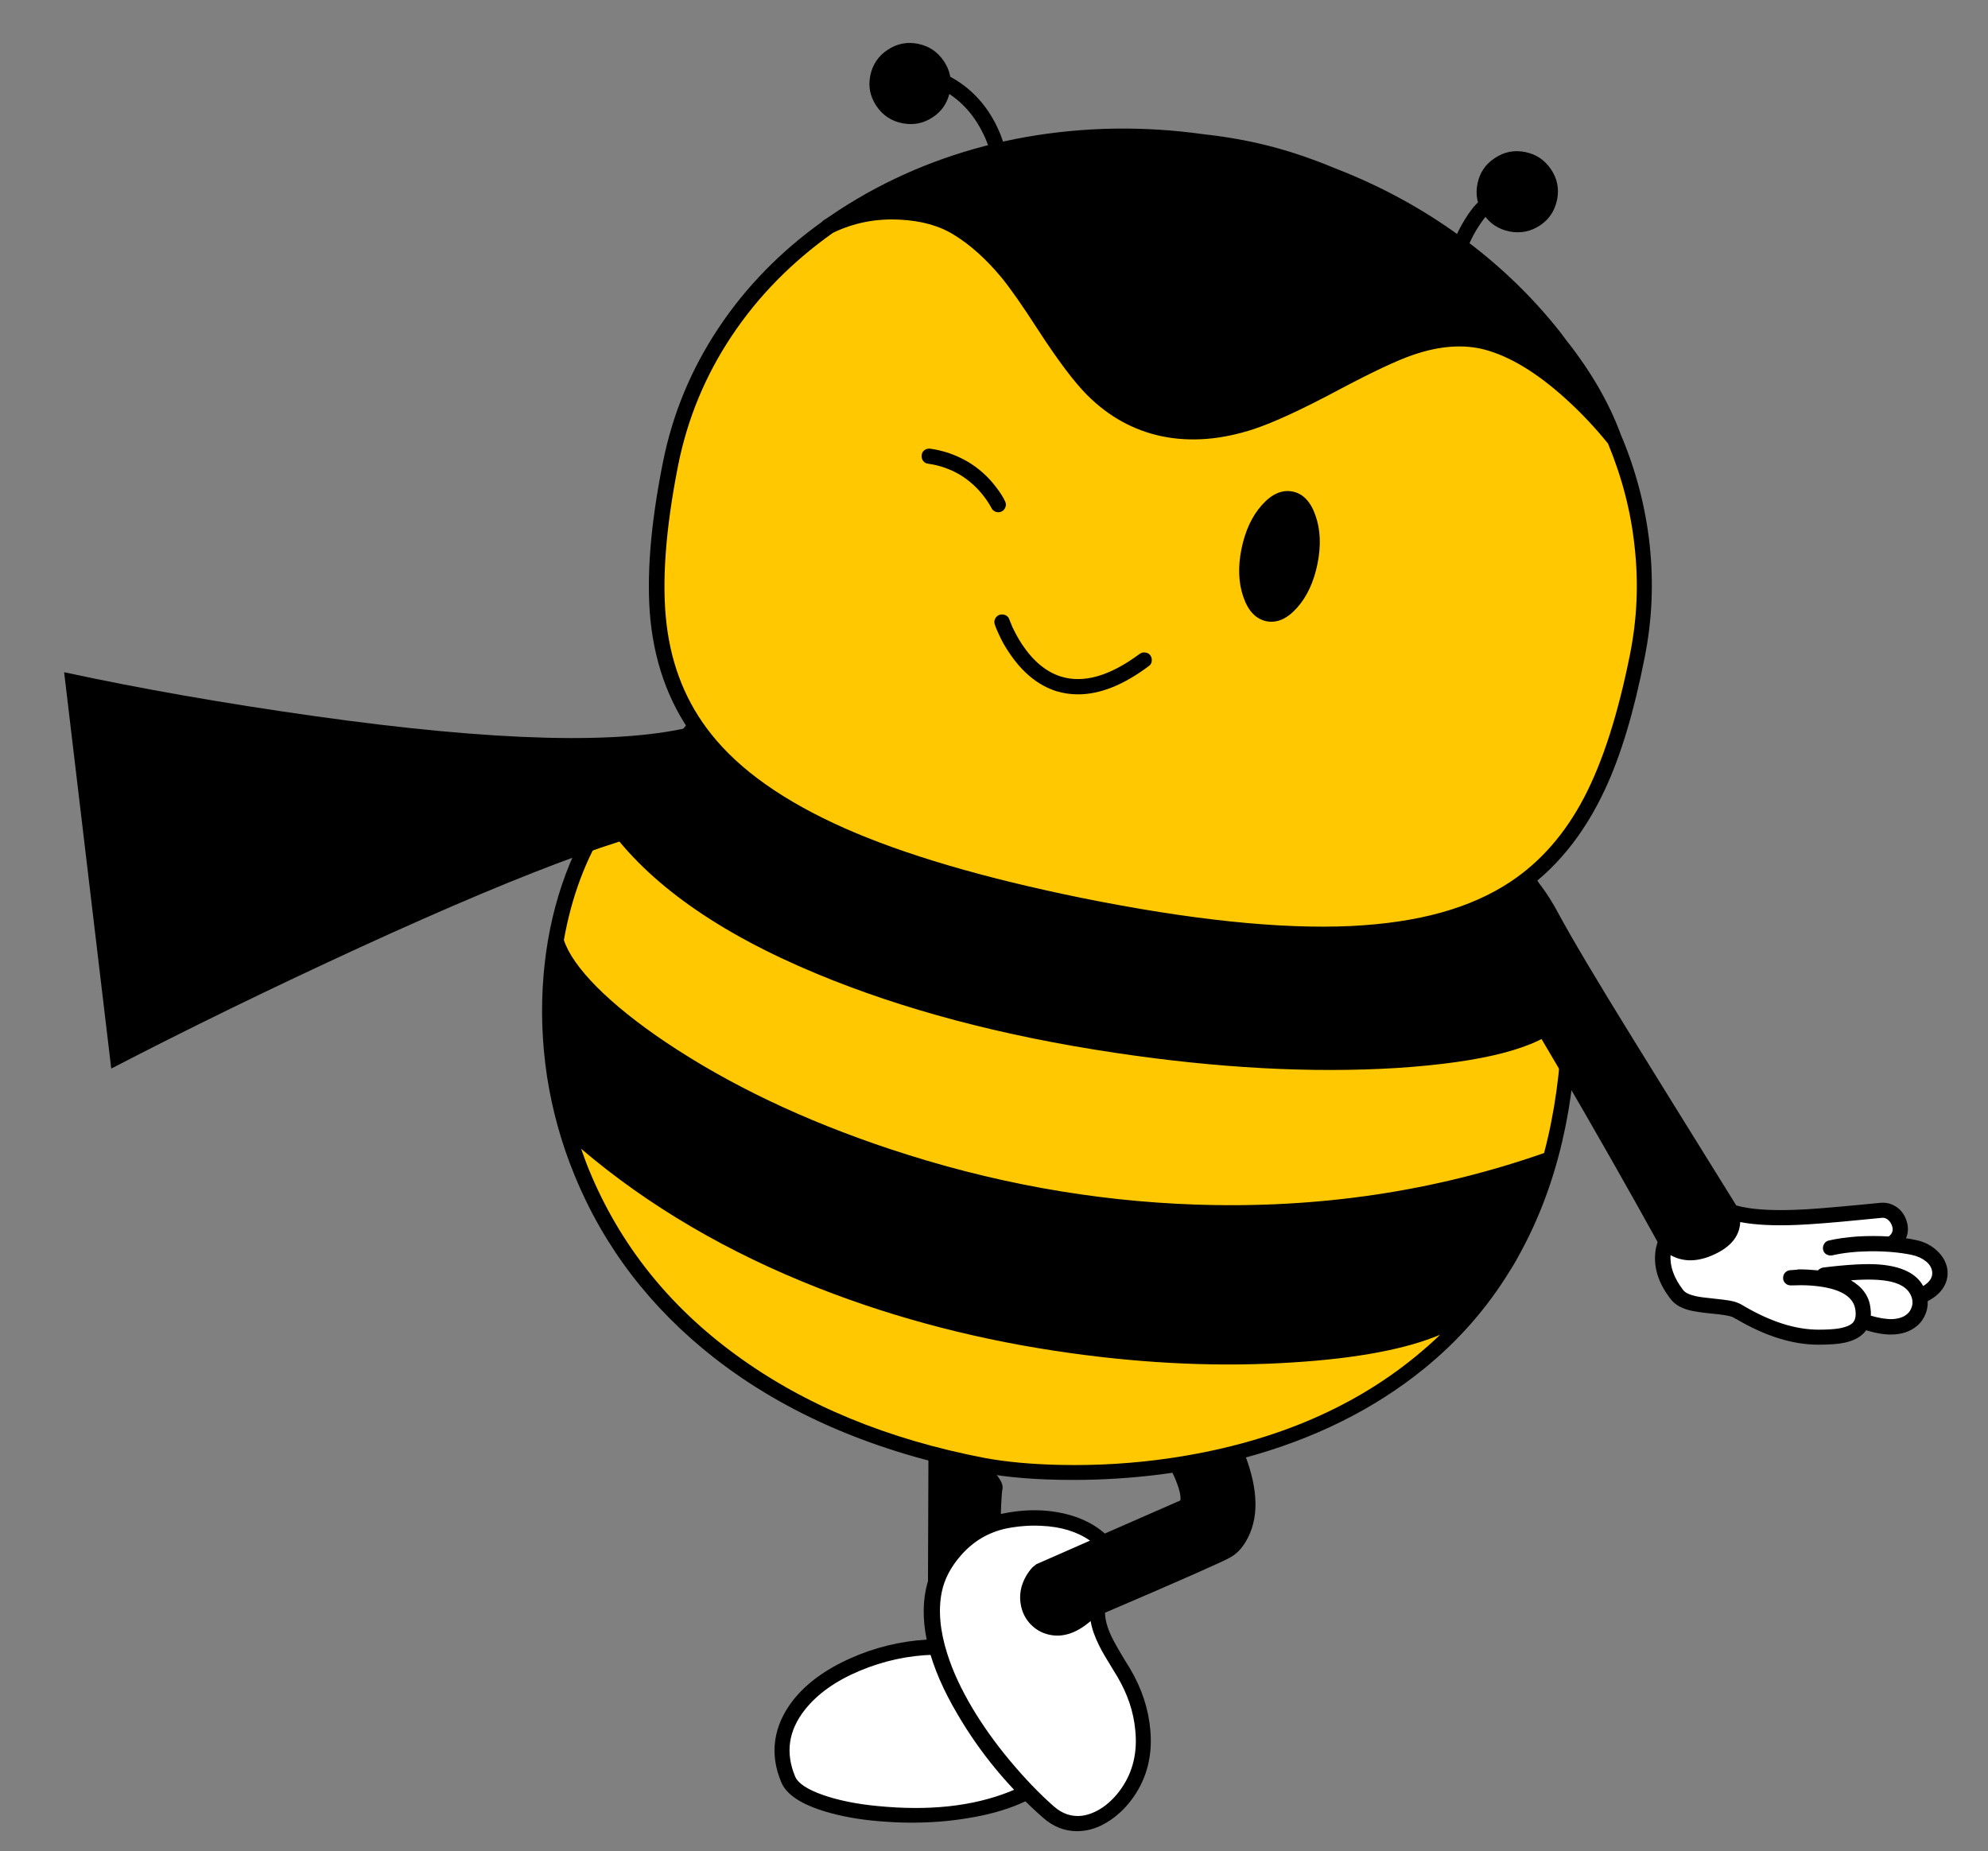
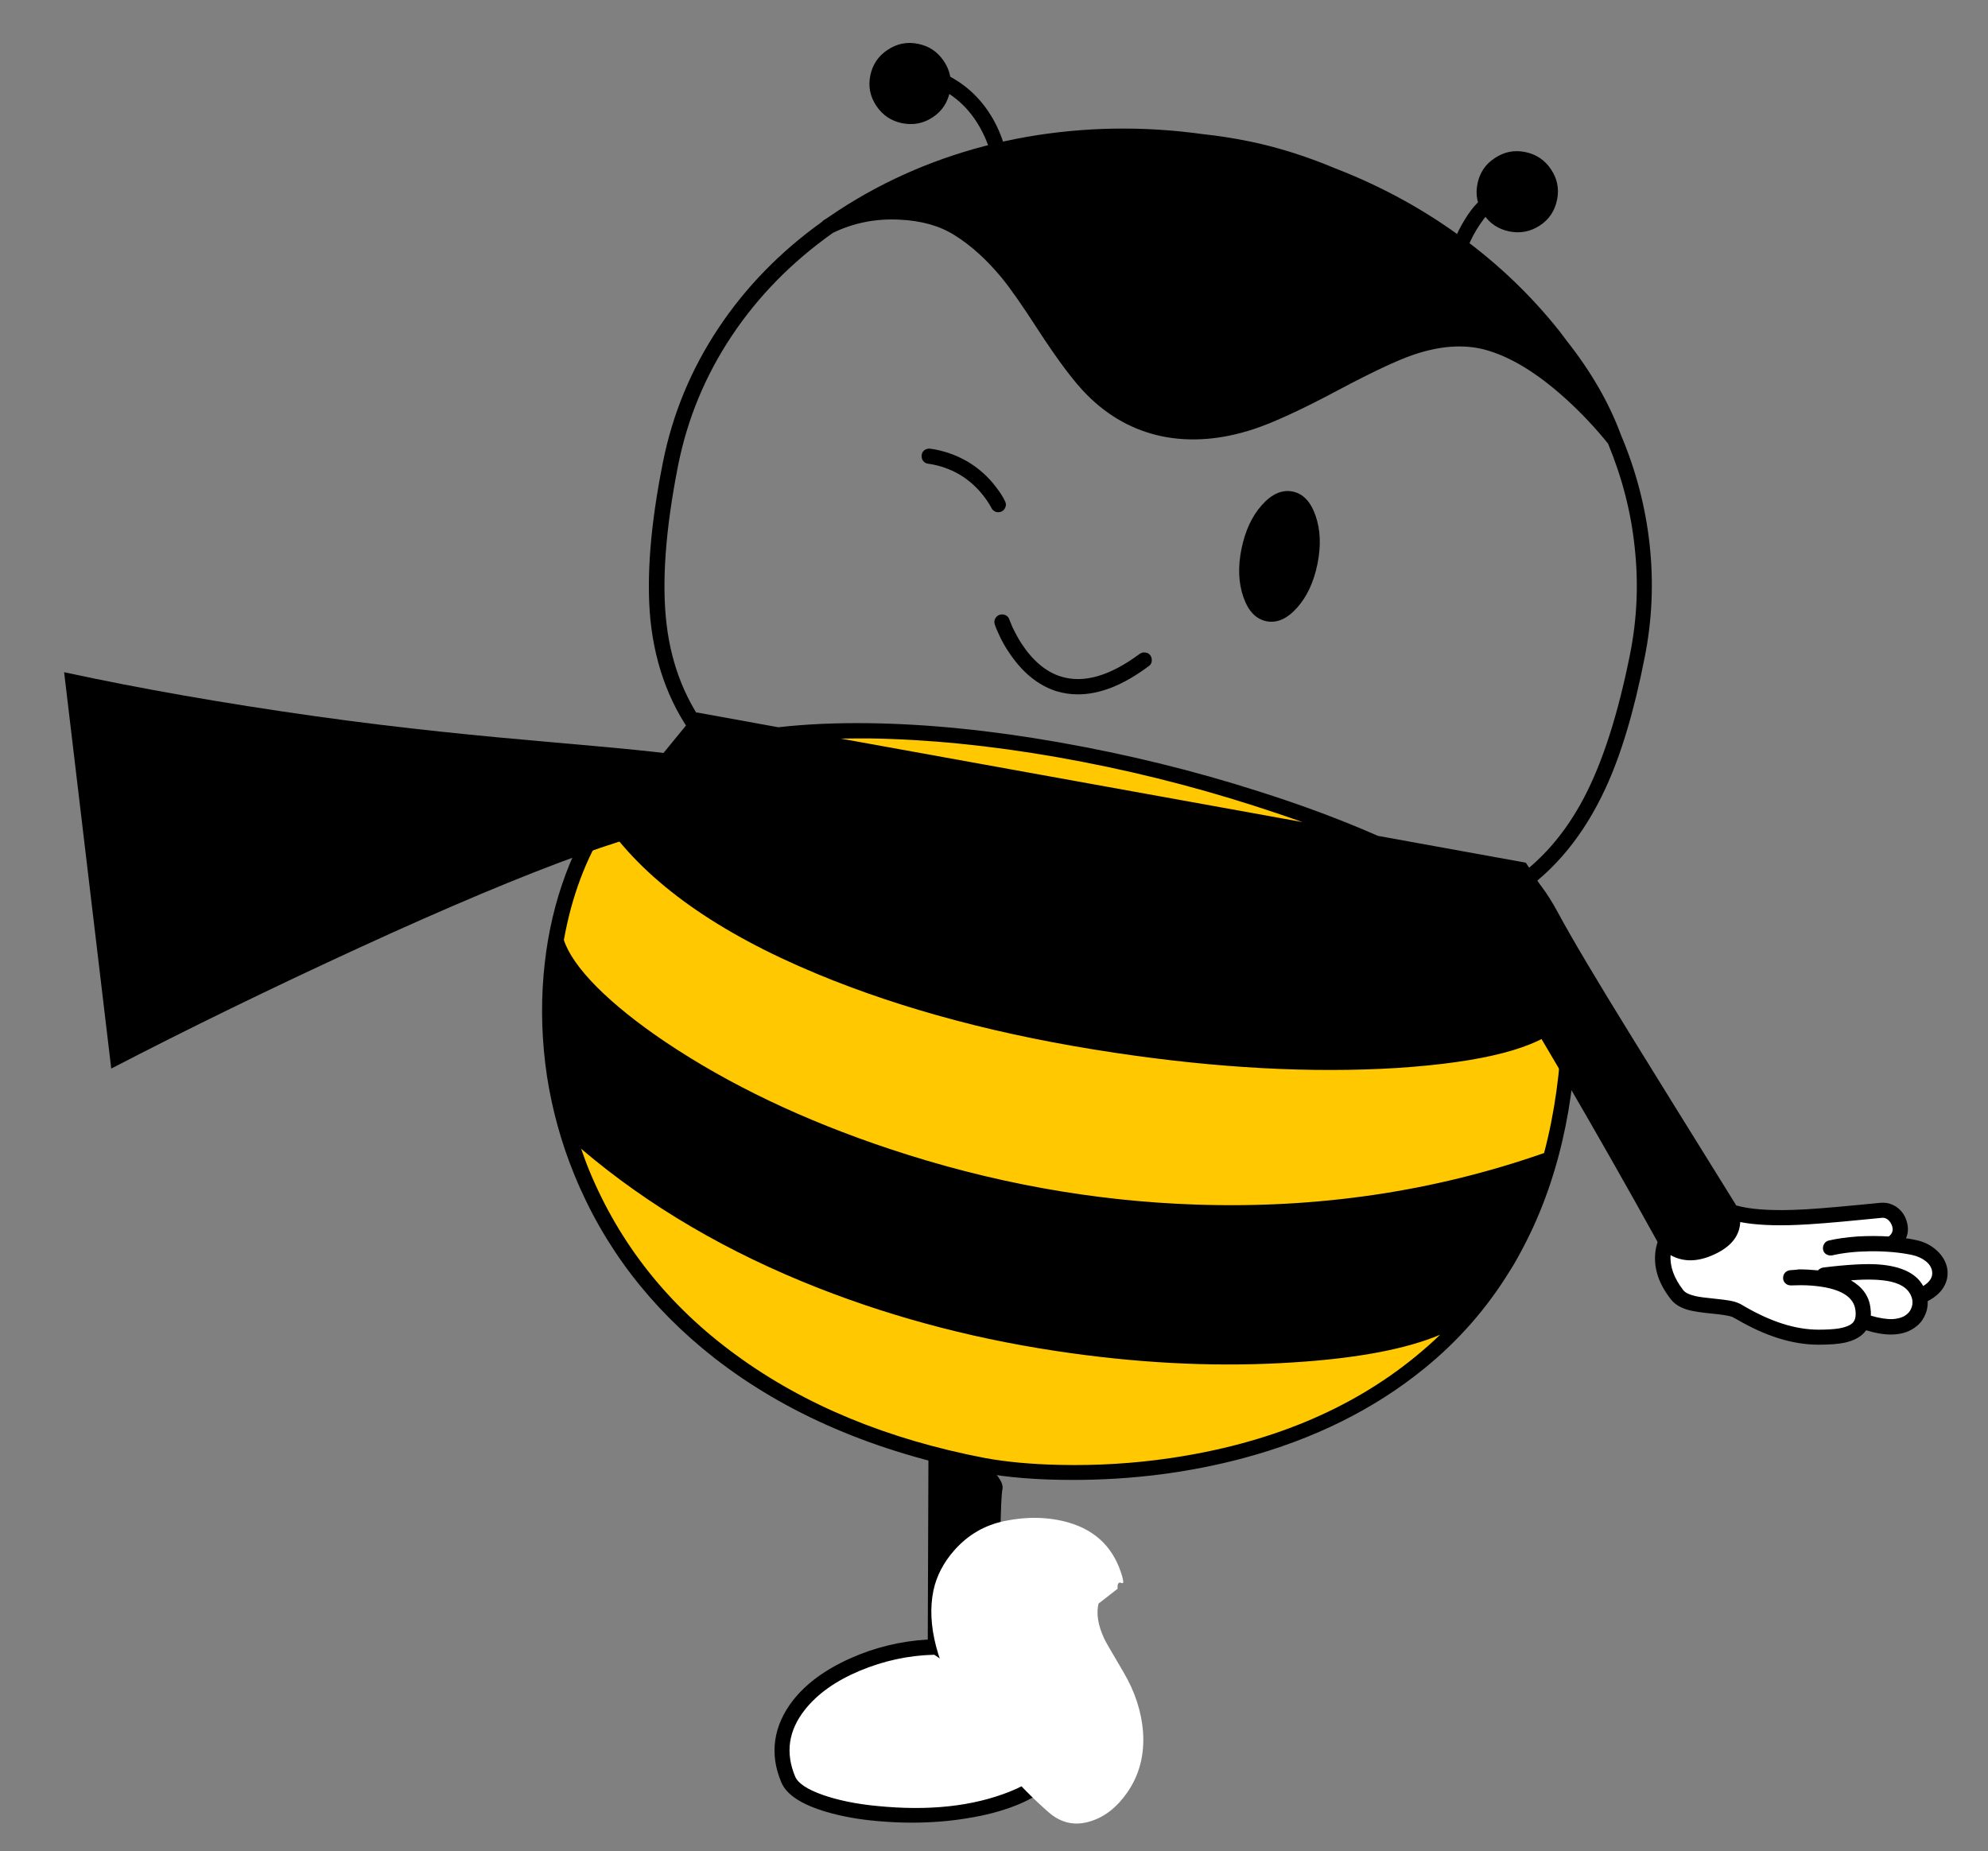
<svg xmlns="http://www.w3.org/2000/svg" version="1.1" id="Layer_1" x="0px" y="0px" viewBox="0 0 233 217" style="enable-background:new 0 0 233 217;" xml:space="preserve">
  <rect x="0" y="0" width="233" height="217" fill="#808080" stroke="none" />
  <style type="text/css">
	.st0{fill:#FFFFFF;}
	.st1{fill:#FFC800;}
</style>
  <g transform="matrix( 0.238, 0, 0, 0.238, -107.2,-101.75) ">
    <g>
      <g id="Layer3_0_FILL_00000023992832344533450360000002434668548483917490_">
        <path class="st0" d="M937.5,1241.9c-15.5-4.7-32.3-4.7-50.5,0c-18.1,4.6-31.8,12.3-41.4,23.1c-10.5,11.9-12.9,24.9-7,38.8     c2.7,6.5,12.3,11.3,28.7,14.6c15.9,3.2,32.8,3.8,50.6,2c19.5-2.1,34.3-6.8,44.3-14.2c11.8-8.6,15.1-19.9,9.9-33.7     C966.4,1257.3,954.9,1247.1,937.5,1241.9z" />
      </g>
    </g>
  </g>
  <g transform="matrix( 0.238, 0, 0, 0.238, -107.2,-101.75) ">
    <g>
      <g id="Layer3_1_FILL_00000144331144527543450470000014522841458936082830_">
        <path d="M926.7,1140.3l-19-13.6l-0.4,108.3c-13.4,0.8-26.2,3.9-38.2,9.3c-12.3,5.5-21.7,12.4-28.2,20.7     c-4.8,6.2-7.7,12.7-8.7,19.5c-1,6.9,0,13.8,3,20.9c2.6,6.1,10,10.9,22.2,14.5c7.5,2.2,15.8,3.7,24.9,4.5     c5.7,0.5,11.3,0.8,16.9,0.8c9.6,0,18.8-0.7,27.7-2.2c8.9-1.4,16.7-3.5,23.6-6.2c11.9-4.7,19.9-11,24.3-18.8     c4.3-7.8,4.6-16.8,0.8-26.8c-2.7-7.3-6.9-13.7-12.4-19c-5.6-5.3-12.3-9.4-20.2-12.4c-0.3-48.1,0.1-74.5,1.1-79     C944.9,1157,939.1,1150.2,926.7,1140.3 M943,1247.9c6.2,2.7,11.4,6.2,15.7,10.6c4.4,4.4,7.7,9.5,9.9,15.4c6,16.1-1,28.1-20.9,36     c-18.3,7.3-40,9.6-65.2,7.1c-10.6-1-19.6-2.9-27-5.5c-7.6-2.7-12.1-5.7-13.5-9c-4.9-11.7-3.3-22.6,4.7-32.8     c6.2-7.9,15.2-14.3,27.1-19.3c11.7-4.9,23.9-7.6,36.7-7.9l32.5,21.7V1247.9z" />
      </g>
    </g>
  </g>
  <g transform="matrix( 0.238, 0, 0, 0.238, -107.2,-101.75) ">
    <g>
      <g id="Layer3_2_FILL_00000142150497751063009820000016585493750560898692_">
        <path class="st0" d="M976.7,1177.4c-9.7-2.8-20.3-3.1-31.8-0.7c-9.6,2-17.7,6.7-24.4,14.2c-5.5,6.2-8.9,12.9-10.4,19.9     c-3.5,16.9,1.8,36.9,15.7,60.1c11.1,18.5,24.7,34.9,40.8,49c6.3,5.6,13.4,7.1,21.2,4.5c6.9-2.2,12.9-7,17.9-14.3     c5.9-8.6,8.4-18.5,7.6-29.8c-0.8-9.9-4-19.7-9.6-29.2c-5.7-9.7-8.8-15-9.3-16.1c-3.3-6.9-4.2-12.8-3-17.7l9.4-7.3     c-0.2-2.4,0.4-3.4,1.7-2.9c0.6,0.2,0.9,0.2,1-0.1c0.2-0.3,0-1.3-0.4-2.9C999.2,1190.3,990.4,1181.4,976.7,1177.4z" />
      </g>
    </g>
  </g>
  <g transform="matrix( 0.238, 0, 0, 0.238, -107.2,-101.75) ">
    <g>
      <g id="Layer3_3_FILL_00000179648358267342399530000012417799183409230775_">
-         <path d="M970.6,1172.2c-8.5-1.4-17.3-1.1-26.5,0.8c-10.4,2.2-19.3,7.4-26.5,15.7c-5.9,6.8-9.6,13.9-11.2,21.4     c-3.6,17.5,1.6,38.1,15.6,61.8c11.3,19.3,25.4,36.2,42.1,50.9c5,4.4,10.6,6.6,16.8,6.6c1,0,2-0.1,3-0.2c4.5-0.5,9-2.3,13.4-5.3     s8.2-6.8,11.5-11.6c6.5-9.4,9.2-20.3,8.1-32.7c-0.9-10.4-4.2-20.5-10-30.3l-2.6-4.2c-3.1-5.1-5.2-8.9-6.5-11.5     c-2.1-4.5-3.2-8.4-3.2-11.8c38.8-16.6,59.2-25.7,61.4-27.1c4.2-2.2,7.5-6.2,10-12.1c4.9-11.7,3.1-26.8-5.4-45.5l-35.3,10.6     l3.5,7.3c2.3,5.4,3.3,9.2,2.9,11.5l-37.2,16.3C988.2,1177.3,980.3,1173.8,970.6,1172.2 M958.9,1199.4c-1.2,1.3-2.2,2.7-3.1,4.2     c-2.8,4.8-3.7,9.9-2.5,15.2c0.7,3,2,5.7,4.1,8.1c2.2,2.4,4.7,4.2,7.8,5.2c7.2,2.4,14.7,0.4,22.3-6.2c0.6,3.6,2,7.7,4.2,12.1     c1.3,2.7,3.5,6.4,6.4,11.1l2.5,4.1c5.1,8.6,8.1,17.5,8.9,26.6c1.1,10.8-1.2,20.3-6.7,28.3c-2.6,3.8-5.7,7-9.1,9.4     c-3.5,2.4-6.9,3.8-10.4,4.3c-5.1,0.6-9.7-0.9-13.9-4.6c-7.4-6.5-14.6-14.1-21.7-22.6c-7.1-8.5-13.2-17.1-18.3-25.6     c-5.6-9.4-9.8-18.4-12.5-27c-3.6-11.3-4.5-21.5-2.7-30.4c1.3-6.3,4.4-12.3,9.4-18c6.1-7,13.6-11.4,22.4-13.3     c5.7-1.1,11.4-1.6,17.1-1.3c9.8,0.4,17.8,2.9,24.1,7.3l-26.4,11.6L958.9,1199.4z" />
-       </g>
+         </g>
    </g>
  </g>
  <g transform="matrix( 0.238, 0, 0, 0.238, -107.2,-101.75) ">
    <g>
      <g id="Layer3_4_FILL_00000166644360105948836400000010724479243244966581_">
        <path class="st1" d="M1206.3,891.7c-10.9-11.2-26.5-22.3-46.7-33.4c-39.8-21.8-88.8-39.4-146.9-53     c-59.9-14-113.2-19.7-160.2-17.2c-52.7,2.8-87.1,15.9-103.4,39.4c-15.5,22.4-24.5,49.3-27.2,80.8c-2.8,33.2,2.2,65.4,15,96.7     c14.2,34.8,36.7,64.3,67.4,88.4c34.8,27.3,78.3,46,130.3,56c20.4,3.9,44.3,4.7,71.7,2.4c35.1-3,67-10.9,95.6-23.8     c35.8-16.1,63.8-39.1,84.1-68.9c24.2-35.5,36.7-79.8,37.4-132.9C1223.7,915.1,1217.9,903.6,1206.3,891.7z" />
      </g>
    </g>
  </g>
  <g transform="matrix( 0.238, 0, 0, 0.238, -107.2,-101.75) ">
    <g>
      <g id="Layer3_5_FILL_00000054224571657964664390000014543239169301110936_">
        <path d="M1214.7,874.3c-2.6-5.3-5.5-10.5-8.8-15.7l-4.1-6.2l-72.8-13.2c-18.2-8-37.8-15.3-58.7-21.9     c-32.1-10.3-65-18.3-98.5-24.2s-64.6-9-93.4-9.4c-15.7-0.2-30.6,0.4-44.7,2l-40.2-7.3l-18.9,23.1c-12.5,6.3-22.1,14.2-28.7,23.7     c-7.6,11.1-13.9,23.7-18.7,37.9c-4.8,14.2-7.8,29.1-9.1,44.7c-1.4,16.5-0.8,33.2,1.7,49.9c2.6,16.7,7.1,32.9,13.5,48.5     c14.5,35.5,37.4,65.4,68.6,89.9c35.4,27.7,79.4,46.6,131.9,56.7c12.5,2.4,27.5,3.6,44.9,3.6c29.3,0,57.4-3.6,84.3-10.8     c34.5-9.3,64.1-24,88.7-44c16.9-13.7,31-29.8,42.2-48.1c2.1-3.2,3.9-6.5,5.6-9.7c17.8-32.9,27-72.2,27.5-117.7     c0-3.1-0.4-6.3-1.2-9.6C1226.9,905.3,1223.1,891.2,1214.7,874.3 M1219.6,932.3c-0.7,22.4-3.6,43.5-8.8,63.1     c-54.3,19-111.4,27.4-171.3,25.4c-51-1.7-101.3-10.9-150.9-27.4c-42.4-14.1-79.2-31.7-110.5-52.7c-13.8-9.3-25-18.3-33.8-27.1     c-8.6-8.7-14-16.4-16.2-23.1c3.8-21.4,10.9-40.3,21.2-56.5c20.3,28.5,54.7,52.9,103.3,73.1c42.3,17.6,91.2,30.6,146.7,38.9     c50.5,7.6,96.9,10.1,139.2,7.5C1181,950.7,1208,943.7,1219.6,932.3 M864.5,791.3c4.2-0.1,8.9-0.1,13.9-0.1     c28.5,0.4,59.3,3.4,92.4,9.2c33.1,5.8,65.5,13.8,97.3,24c7.1,2.3,15,4.9,23.7,8L864.5,791.3 M740.4,1003.5     c-1.1-2.6-2.3-6-3.8-10.2c33.1,28.2,72.2,51.1,117.1,68.7c38.8,15.2,80.2,25.9,124.4,32c38.1,5.3,74.5,6.8,109.4,4.5     c31.5-2,55.5-6.6,72.1-13.6c-3.8,3.7-7.9,7.3-12.3,10.9c-32.1,26.2-72.4,42.8-120.8,49.9c-17.9,2.6-35.9,3.7-54,3.3     c-14.4-0.3-26.8-1.5-37.1-3.4c-47.9-9.2-88.6-26-122.2-50.5C779.6,1070.7,755.4,1040.1,740.4,1003.5z" />
      </g>
    </g>
  </g>
  <g transform="matrix( 0.238, 0, 0, 0.238, -107.2,-101.75) ">
    <g>
      <g id="Layer3_6_FILL_00000054944165364521278290000000495305358004051606_">
        <path d="M916.4,464.3L913,471c8.9,4.4,15.8,11.3,20.7,20.6c2.5,4.7,4,8.9,4.7,12.8l7.4-1.2c-0.8-4.8-2.6-9.9-5.4-15.3     C934.8,477.3,926.8,469.4,916.4,464.3z" />
      </g>
    </g>
  </g>
  <g transform="matrix( 0.238, 0, 0, 0.238, -107.2,-101.75) ">
    <g>
      <g id="Layer3_7_FILL_00000111156325318326305840000002069879819875174569_">
        <path d="M1173.4,548.9c1.5-3.7,3.4-7.3,5.7-10.7c2.8-4.2,5.2-6.8,7.3-7.7l-3-6.9c-3.8,1.6-7.7,5.6-11.6,12     c-2.2,3.5-3.9,7-5.3,10.5L1173.4,548.9z" />
      </g>
    </g>
  </g>
  <g transform="matrix( 0.238, 0, 0, 0.238, -107.2,-101.75) ">
    <g>
      <g id="Layer3_8_FILL_00000152986201444726731750000012654232079624665482_">
        <path d="M1178,518c-1.1,5.4-0.1,10.4,3,15c3,4.6,7.3,7.4,12.7,8.5c5.4,1.1,10.4,0.1,15-2.9s7.4-7.3,8.5-12.7     c1.1-5.4,0.1-10.4-3-15c-3.1-4.6-7.3-7.4-12.7-8.5c-5.4-1.1-10.4-0.1-15,3C1181.9,508.4,1179.1,512.6,1178,518z" />
      </g>
    </g>
  </g>
  <g transform="matrix( 0.238, 0, 0, 0.238, -107.2,-101.75) ">
    <g>
      <g id="Layer3_9_FILL_00000007417208904839559500000016101917676857223867_">
        <path d="M909.7,485.3c4.6-3,7.4-7.3,8.5-12.7s0.1-10.4-3-15s-7.3-7.4-12.7-8.5c-5.4-1.1-10.4-0.1-15,3c-4.6,3-7.4,7.3-8.5,12.6     c-1.1,5.4-0.1,10.4,3,15s7.3,7.4,12.7,8.5C900.2,489.3,905.2,488.3,909.7,485.3z" />
      </g>
    </g>
  </g>
  <g transform="matrix( 0.238, 0, 0, 0.238, -107.2,-101.75) ">
    <g>
      <g id="Layer3_10_FILL_00000072997242424566055310000001536418123502971022_">
-         <path class="st1" d="M1215.7,593.3c-18.2-23.1-40.6-42.7-67-58.6c-27.3-16.5-57.2-28-89.4-34.4c-32.3-6.4-64.2-7.2-95.9-2.5     c-30.5,4.6-58.6,14.1-84.3,28.4c-25.7,14.4-47,32.5-63.9,54.4c-17.5,22.6-29,47.7-34.4,75.3c-6.1,30.4-8.1,55.5-6.2,75.6     c2.2,23.3,10,43.3,23.2,60c14.3,17.9,35.9,33.4,65.1,46.6c30.1,13.6,69.9,25.4,119.3,35.4c50.6,10.3,92.9,15,126.6,14.2     c32.6-0.7,59.1-6.7,79.5-17.8c18.9-10.3,33.9-25.9,45.1-46.7c9.5-17.8,17.3-41.9,23.4-72.4c5.5-27.5,4.5-55.1-2.9-82.7     C1246.6,641.3,1233.8,616.4,1215.7,593.3z" />
-       </g>
+         </g>
    </g>
  </g>
  <g transform="matrix( 0.238, 0, 0, 0.238, -107.2,-101.75) ">
    <g>
      <g id="Layer3_11_FILL_00000062166904405405031280000010410215064653207957_">
        <path d="M1221.9,595.3l-3.3-4.4c-14-17.7-30.4-33.4-49.2-47.1c-18.7-13.6-39.1-24.7-61.3-33.3c-14.8-6.2-29.2-10.7-43.2-13.5     c-7-1.4-14.4-2.6-22-3.4c-29.4-4.1-58.3-3.6-86.7,1.3c-28.4,5-54.8,14.3-79.1,27.9c-6.2,3.5-12.2,7.2-18,11.2l-3.2,2.1     c-0.2,0.1-0.4,0.3-0.6,0.6c-20.8,14.9-37.8,32.4-51.2,52.6c-13.4,20.2-22.5,42.2-27.2,65.8c-6.2,30.9-8.2,56.8-6.2,77.5     c2.4,23.8,10.4,44.2,24,61.3c14.6,18.3,36.6,34.1,66.1,47.4c30.4,13.8,70.5,25.7,120.3,35.8c47.5,9.7,87.6,14.5,120.2,14.5     c20.9,0,39.3-2,55.4-5.9c15.9-3.9,29.8-9.8,41.7-17.7c17.7-11.8,31.9-29.1,42.5-51.9c7.7-16.5,14.2-38.1,19.4-64.6     c3.7-18.4,4.5-36.9,2.5-55.6c-2-18.5-6.7-36.6-14.2-54.3C1242.9,626.1,1234,610.6,1221.9,595.3 M1181.5,599.7     c12.4,3.3,25.6,11.3,39.6,23.9c7.9,7.1,14.9,14.6,21.2,22.4c6.9,16.7,11.3,33.6,13.1,50.9c2,17.9,1.2,35.5-2.3,53     c-5.9,29.4-13.4,52.9-22.7,70.6c-9.3,17.7-21.3,31.4-36,41.2c-9.9,6.6-21.4,11.7-34.4,15.3s-27.8,5.8-44.4,6.6     c-34.7,1.6-78.9-3-132.8-13.9c-48-9.8-86.9-21.2-116.5-34.3c-29.7-13.2-51.6-28.6-65.7-46.4c-12.1-15.2-19.4-33.1-21.9-53.8     c-2.5-20.6-0.6-46.9,5.7-78.7c4.6-22.9,13.4-44.1,26.4-63.6c13-19.5,29.6-36.4,49.8-50.7c10.1-4.9,21-7.1,32.8-6.5     c10.7,0.5,19.7,3,27,7.6c8.1,5,15.8,12,23.2,20.9c4.4,5.4,10.3,13.8,17.7,25.3c10,15.4,18.1,26.2,24.5,32.6     c10.7,10.7,23,17.4,36.8,20.3c14.2,2.9,29.3,1.7,45.4-3.6c9.6-3.2,23.6-9.6,41.9-19.4c16.4-8.7,28.5-14.4,36.4-17.1     C1159.4,597.8,1171.2,597,1181.5,599.7z" />
      </g>
    </g>
  </g>
  <g transform="matrix( 0.238, 0, 0, 0.238, -107.2,-101.75) ">
    <g>
      <g id="Layer2_0_MEMBER_0_FILL_00000022550409484212297410000015079268664961770928_">
        <path class="st0" d="M1353.6,1027.2l-4-2.3c-2.2-1.1-3.8-1.5-4.9-1.1c-1.2,0.3-1.7,1.6-1.3,3.7c0.3,2,0,2.8-0.9,2.7     c-0.1,0-1.4-0.7-3.7-1.9c-0.9-0.9-1.7-1.5-2.5-2c-1.7-0.8-2.8-0.2-3.2,1.7c-0.5,2.1-1.1,3-1.7,2.7c-1.9-1.3-4.1-2.7-6.7-4.2     c-2.7-1.6-5.2-2-7.3-1c-2.6,1.1-4.7,1.5-6.3,1c-0.9-0.3-2.2-0.8-3.9-1.5c-2.5-1.2-3.9-1.8-4-1.9c-1.5-0.7-2.9-1.1-4-1.4     c-1.2-0.3-2.7-2.1-4.5-5.4c-1.6-3.1-3.2-4.5-4.7-4.3c-6.3,0.9-11.3,6.3-14.9,16c-3.1,8.5-4.1,16.3-3.1,23.5     c0.4,2.7,1.1,5.6,2.3,8.8c1.3,3.8,2.7,6.4,4.2,7.8c1.9,1.7,5.1,2.6,9.6,2.5c5.1-0.1,8.5,0.3,10.2,1.1c0.7,0.3,1.6,0.9,3,1.8     c1.3,0.8,2.3,1.1,3.2,1c1.3-0.1,2.3-0.3,2.8-0.6c1.1-0.5,1.5-1.3,1.3-2.5c-0.2-0.9,0.3-0.3,1.6,1.9c1.5,2.6,2.5,4,2.9,4.1     c0.8,0.2,3.4,0.9,7.8,2c2.7,0.7,5.3,1.4,7.7,2.2c1.3,0.4,3.7,0.9,7.1,1.5c3.3,0.6,5.6,1.1,7,1.6c1.8,0.6,4.1,0.8,6.8,0.6     c4.6-0.4,7-0.7,7.1-0.7c1.1,0,3.4-0.8,6.9-2.5c3.4-1.6,5.9-2.4,7.5-2.4s3.5,0.4,5.5,1.2c1.1,0.4,2.7,1.1,4.7,2     c3.3,1.2,5.8,0.2,7.5-2.9c0.1-0.2,2.6-2.7,7.3-7.5c4-4.4,4.5-6.1,1.6-5.1c-1.6,0.5-2.6,0.8-2.8,0.7c-0.1,0,0.1-0.3,0.8-0.9     c2.2-1.6,3.2-2.7,3-3.2c-0.2-0.7,0.5-1,2.2-0.9c1.9,0.2,2.8-0.1,2.8-0.9c0-1.5,0.2-3.6,0.6-6.2c0.4-2.5,0.6-4.6,0.6-6.3     c0-1.5-3.2-3.6-9.5-6.4c-6.4-2.8-9.6-4.8-9.7-6c-0.1-1.3-0.9-3.5-2.5-6.6c-1.6-3.2-2.6-5.5-2.8-6.9c-0.2-1.6-1.2-1.9-3-0.9     c-2.6,1.4-4.3,2.1-5.2,2c-2.8-0.7-4.6-1-5.4-1.1c-1.2-0.1-2.9,0.5-5.1,1.9c-0.5,0.3-1.8,0.6-3.8,0.8     C1355.3,1026.8,1354,1027,1353.6,1027.2z" />
      </g>
    </g>
  </g>
  <g transform="matrix( 0.238, 0, 0, 0.238, -107.2,-101.75) ">
    <g>
      <g id="Layer2_0_MEMBER_1_FILL_00000157272003950557407280000007310178283271244676_">
        <path d="M1389.3,1028.8c-0.9-2.9-2.6-5.2-4.9-6.8c-2.4-1.6-4.9-2.3-7.7-2.1l-10.4,1c-14.5,1.4-25.4,2.3-32.6,2.5     c-12.3,0.4-21.7-0.3-28.3-2.2l-0.4-0.7c-23.6-38-40.6-65.4-50.9-82.1c-17.8-28.8-29.9-49.2-36.4-61.3c-2.7-5-5.5-9.5-8.4-13.3     l-3.5-4.2l-11.6,53.6l23.5,39.9c18.5,31.7,34.8,60.4,49,86.1c-0.3,0.9-0.5,1.9-0.8,3c-1.6,8.5,0.8,16.9,7.3,25.2     c1.9,2.5,4.9,4.3,9,5.4c2.4,0.6,6.2,1.2,11.4,1.7c5.3,0.5,8.7,1.1,10.1,1.7l0.1,0.1l1.1,0.6c0.1,0.1,0.3,0.2,0.6,0.3     c14.3,8.4,27.7,12.6,40.4,12.6c5.4,0,9.8-0.3,13-1c4.4-1,7.6-2.7,9.7-5.1l0.8-1c4.5,1.4,8.6,2.1,12.2,2.1c5.3,0,9.7-1.5,13-4.4     c1.9-1.6,3.2-3.6,4.1-5.9c0.8-2,1.1-4,1-6.1l0.3-0.2c3.4-1.8,6-4.1,7.6-6.8c1.6-2.7,2.2-5.6,1.8-8.7c-0.5-3.4-2.2-6.5-5.1-9.2     s-6.5-4.5-10.7-5.3c-1.9-0.4-3.5-0.7-4.6-0.8C1390.2,1034.8,1390.3,1031.9,1389.3,1028.8 M1332,1053.1c-1,0.1-1.9,0.5-2.6,1.3     s-0.9,1.7-0.9,2.8c0.1,1,0.5,1.9,1.3,2.5c0.8,0.7,1.7,0.9,2.7,0.9c0.1,0,1.7,0,4.8-0.1c3.7,0,7.2,0.3,10.4,0.8     c10.1,1.6,15.6,5.4,16.4,11.3c0.4,2.8,0,4.9-1.1,6.2c-1.2,1.4-3.6,2.4-7.1,3c-2.5,0.4-5.8,0.6-9.9,0.6c-11.5,0-23.9-4-37.4-12     c-1.5-1-3.6-1.8-6.3-2.3c-1.6-0.3-4.2-0.6-7.9-1c-4.1-0.4-7.1-0.8-8.9-1.2c-3.1-0.7-5.2-1.7-6.2-3c-4.5-5.9-6.6-11.6-6.2-17.2     c6.3,3.5,13.5,3.4,21.6-0.4c8.2-3.8,12.4-9.1,12.7-15.9c7.2,1.4,16.5,1.9,28.2,1.4c7-0.3,17.4-1.1,31.4-2.5l10.3-1     c1.1-0.1,2.1,0.3,3,1.1c0.8,0.7,1.4,1.6,1.8,2.7c0.8,2.2,0.3,4-1.6,5.4c-5.1-0.3-10.2-0.3-15.4,0c-5.2,0.4-9.9,1-14.1,2     c-1,0.2-1.8,0.8-2.3,1.7s-0.7,1.8-0.5,2.8s0.8,1.8,1.6,2.3c0.9,0.5,1.9,0.7,2.9,0.5c5.2-1.2,11.3-1.9,18.3-2     c7.8-0.1,14.8,0.5,21,1.8c2.7,0.6,4.9,1.6,6.8,3.1c1.9,1.5,2.9,3.3,3.1,5.1c0.4,2.7-1.1,5.1-4.4,7.1c-3.4-6.2-10.6-9.7-21.6-10.6     c-6.3-0.5-15.5,0-27.7,1.5c-1,0.2-1.9,0.7-2.5,1.4c-3-0.3-6.2-0.5-9.4-0.5C1334.6,1053,1333.1,1053,1332,1053.1 M1361.9,1058.1     c8.6-0.7,15.2-0.4,19.9,0.7c5.9,1.4,9.3,4.3,10.3,8.7c0.2,1.2,0.2,2.4-0.2,3.6c-0.4,1.4-1.2,2.7-2.3,3.6     c-1.7,1.5-4.1,2.3-7.2,2.5c-3,0.1-6.6-0.5-10.7-1.7c0.1-1.3,0-2.7-0.2-4C1370.8,1065.8,1367.5,1061.3,1361.9,1058.1z" />
      </g>
    </g>
  </g>
  <g transform="matrix( 0.238, 0, 0, 0.238, -107.2,-101.75) ">
    <g>
      <g id="Layer1_0_FILL_00000098211906605494984270000003242970295589009554_">
-         <path d="M605.2,780.2c-44.6-6.3-85.7-13.5-123.2-21.6l23.2,195.2c38-19.7,78.8-39.6,122.3-59.6c87.1-40,144.4-60.7,172-62     c2.8-0.1,4.6-2.8,5.3-8c0.7-4.6,0.6-10.2-0.5-16.8c-1-6.4-2.6-11.8-4.6-16.2c-2.2-4.7-4.4-6.8-6.7-6.2     C757.1,794.4,694.5,792.8,605.2,780.2z" />
+         <path d="M605.2,780.2c-44.6-6.3-85.7-13.5-123.2-21.6l23.2,195.2c38-19.7,78.8-39.6,122.3-59.6c87.1-40,144.4-60.7,172-62     c2.8-0.1,4.6-2.8,5.3-8c0.7-4.6,0.6-10.2-0.5-16.8c-2.2-4.7-4.4-6.8-6.7-6.2     C757.1,794.4,694.5,792.8,605.2,780.2z" />
      </g>
    </g>
  </g>
  <g transform="matrix( 0.238, 0, 0, 0.238, -107.2,-101.75) ">
    <g>
      <g id="Layer0_0_FILL">
        <path d="M1098.3,681.6c-2.4-7-6.2-11-11.4-12c-5.2-1-10.2,1.2-15.1,6.7s-8.2,12.7-10,21.5c-1.8,8.8-1.5,16.8,0.9,23.7     c2.4,7,6.2,10.9,11.4,12c5.2,1,10.2-1.2,15.1-6.7s8.2-12.7,10-21.5C1101,696.4,1100.7,688.5,1098.3,681.6z" />
      </g>
    </g>
  </g>
  <g transform="matrix( 0.238, 0, 0, 0.238, -107.2,-101.75) ">
    <g>
      <g id="Layer0_1_FILL">
        <path d="M953.6,744.7c-1.7-2.6-3.2-5.4-4.6-8.3c-1-2.4-1.5-3.7-1.5-3.7c-0.3-1-0.9-1.7-1.9-2.2c-0.9-0.4-1.9-0.5-2.9-0.2     c-1,0.3-1.7,1-2.2,1.9s-0.5,1.9-0.2,2.9c0.5,1.4,1.1,3,1.9,4.6c1.5,3.4,3.3,6.6,5.4,9.6c6.4,9.5,14,15.7,22.9,18.6     c3.6,1.1,7.2,1.6,10.8,1.6c10.8,0,22.4-4.6,34.8-13.9c0.9-0.6,1.4-1.4,1.5-2.5c0.1-1-0.1-2-0.7-2.8s-1.4-1.3-2.5-1.4     c-1-0.2-1.9,0.1-2.8,0.7c-14.7,10.9-27.6,14.6-38.8,11.1C965.5,758.4,959.1,753,953.6,744.7z" />
      </g>
    </g>
  </g>
  <g transform="matrix( 0.238, 0, 0, 0.238, -107.2,-101.75) ">
    <g>
      <g id="Layer0_2_FILL">
        <path d="M908.5,648.5c-1-0.1-2,0.1-2.8,0.7s-1.3,1.4-1.4,2.5c-0.1,1,0.1,2,0.7,2.8c0.6,0.8,1.4,1.3,2.5,1.4     c5.6,0.8,10.7,2.6,15.4,5.3c4.5,2.7,8.5,6.2,11.9,10.6c1.7,2.2,2.9,4.1,3.8,5.8c0.3,0.7,0.8,1.2,1.4,1.6c0.6,0.4,1.3,0.6,2,0.6     c0.5,0,1-0.1,1.5-0.3c1-0.4,1.6-1.1,2-2.1s0.4-1.9-0.1-2.9c-1-2.2-2.5-4.5-4.5-7.1c-3.9-5.2-8.7-9.4-14.1-12.6     C921,651.5,915,649.4,908.5,648.5z" />
      </g>
    </g>
  </g>
</svg>